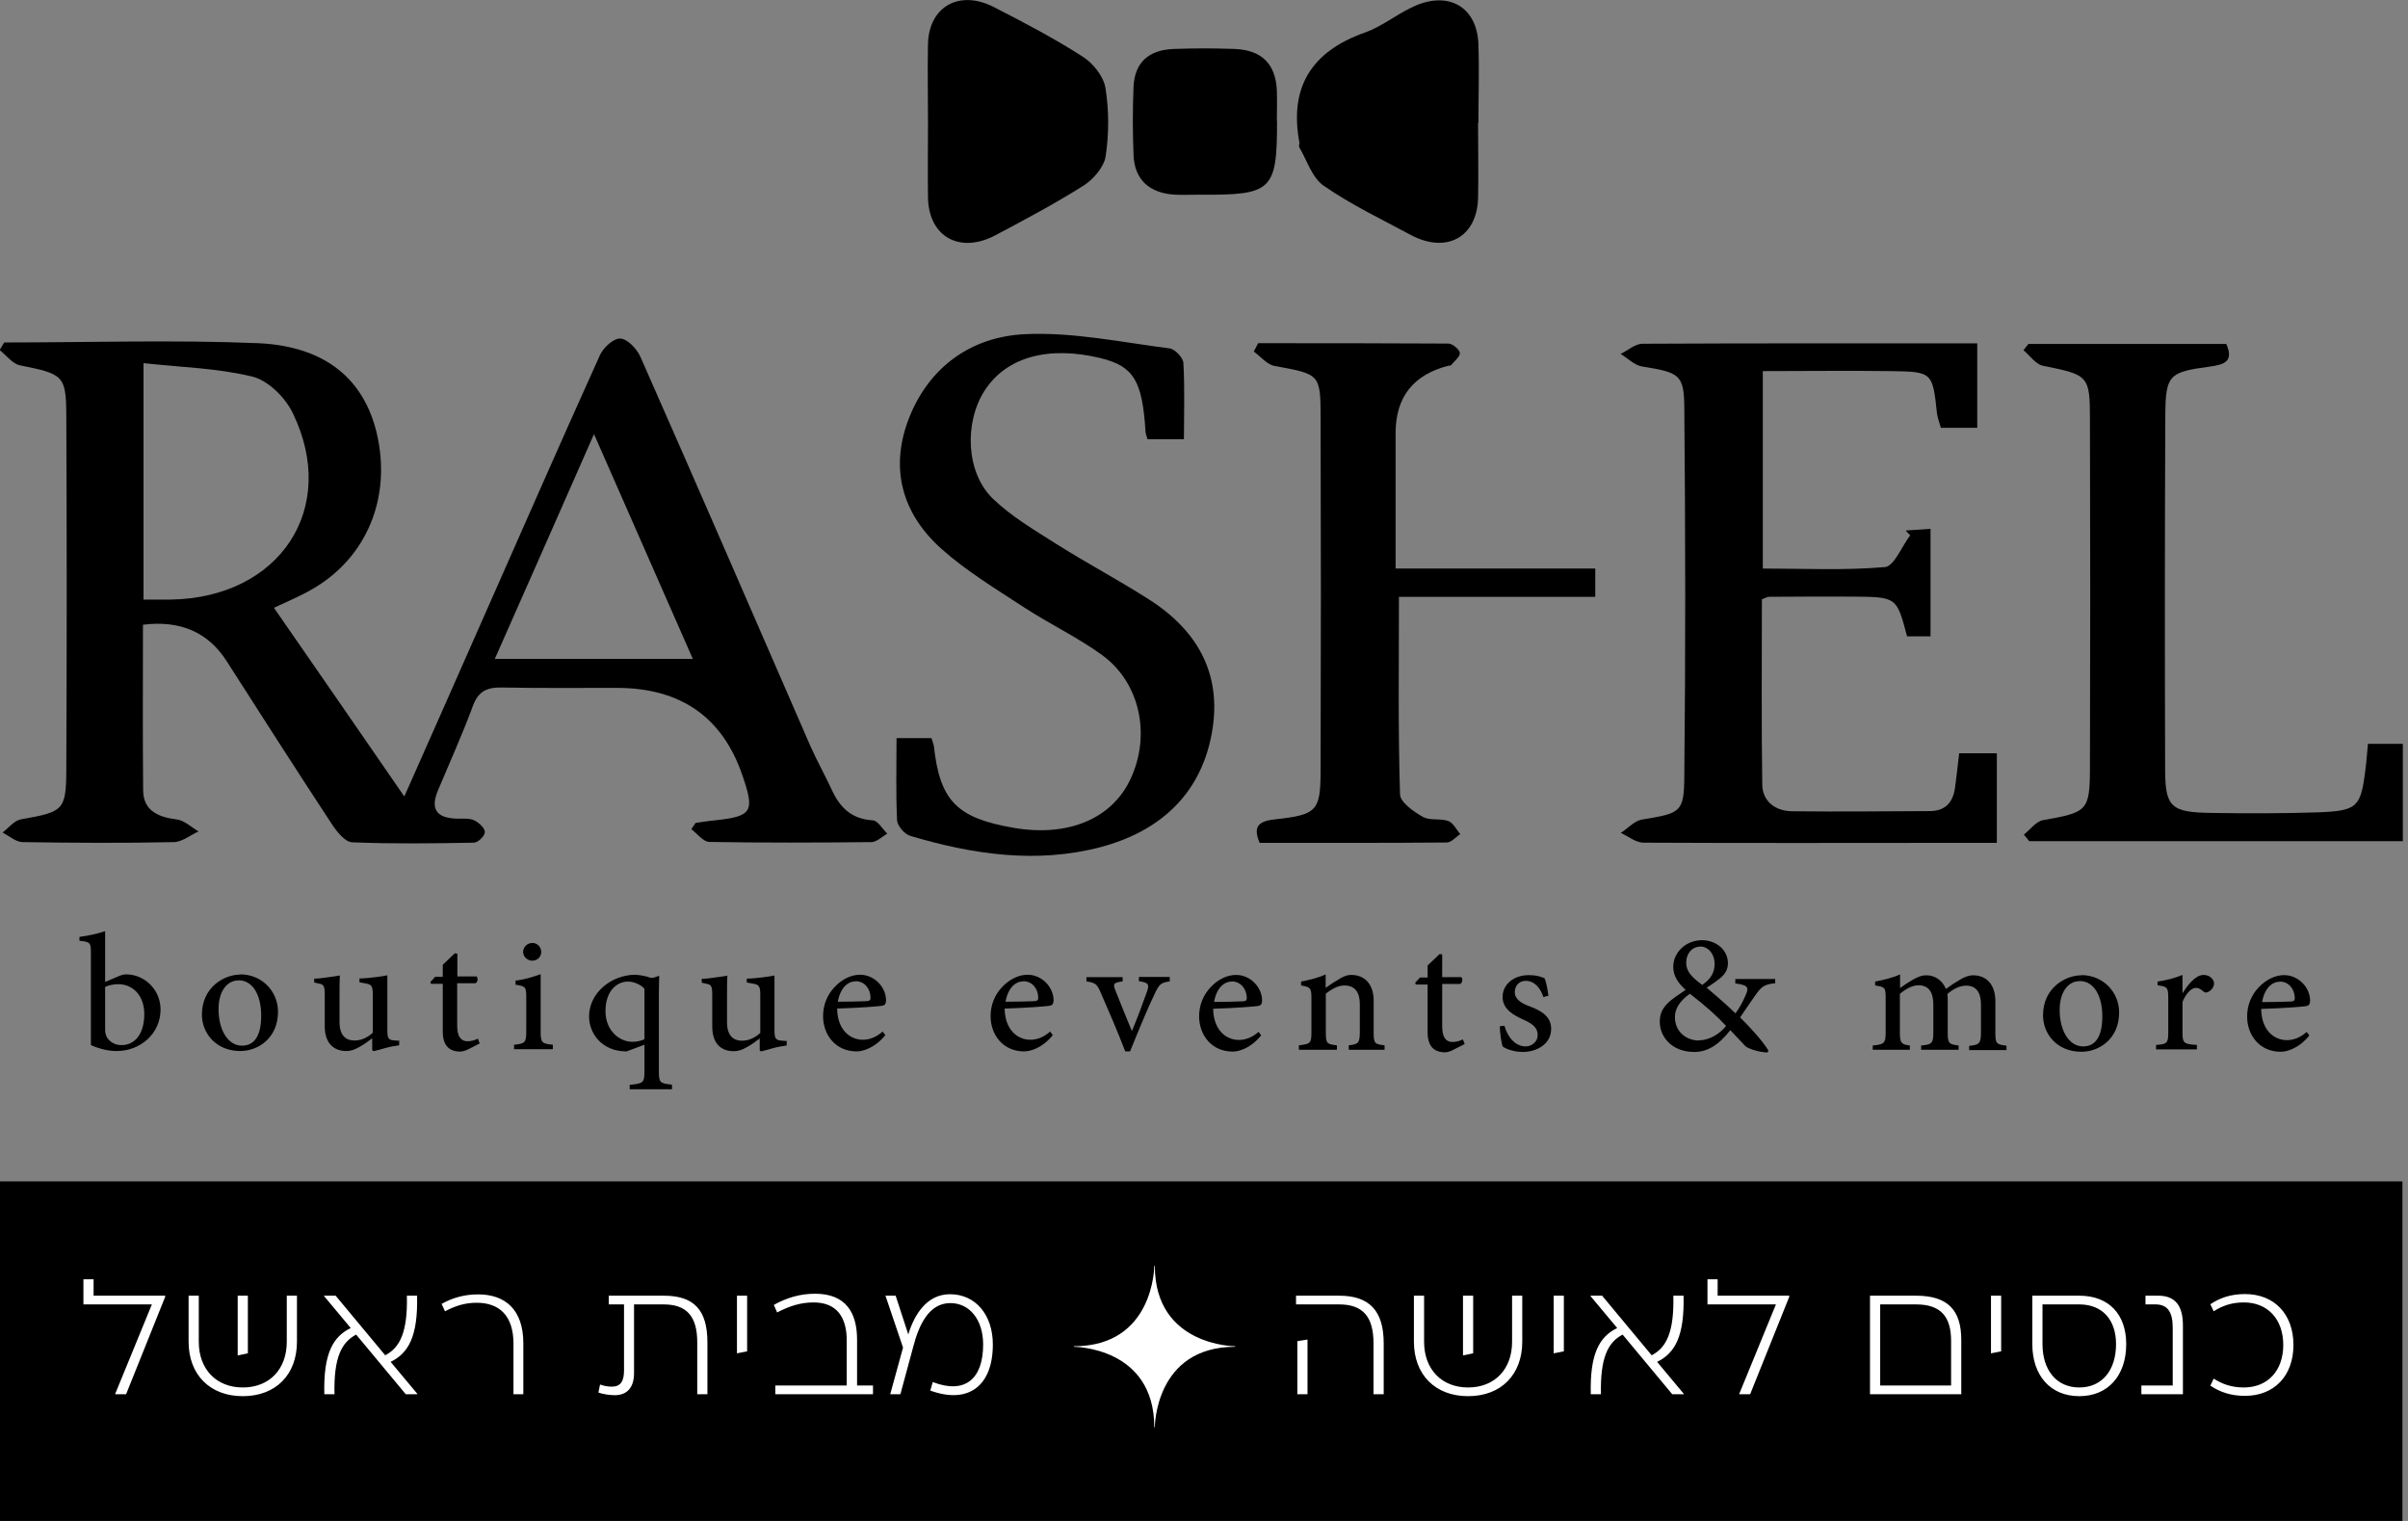
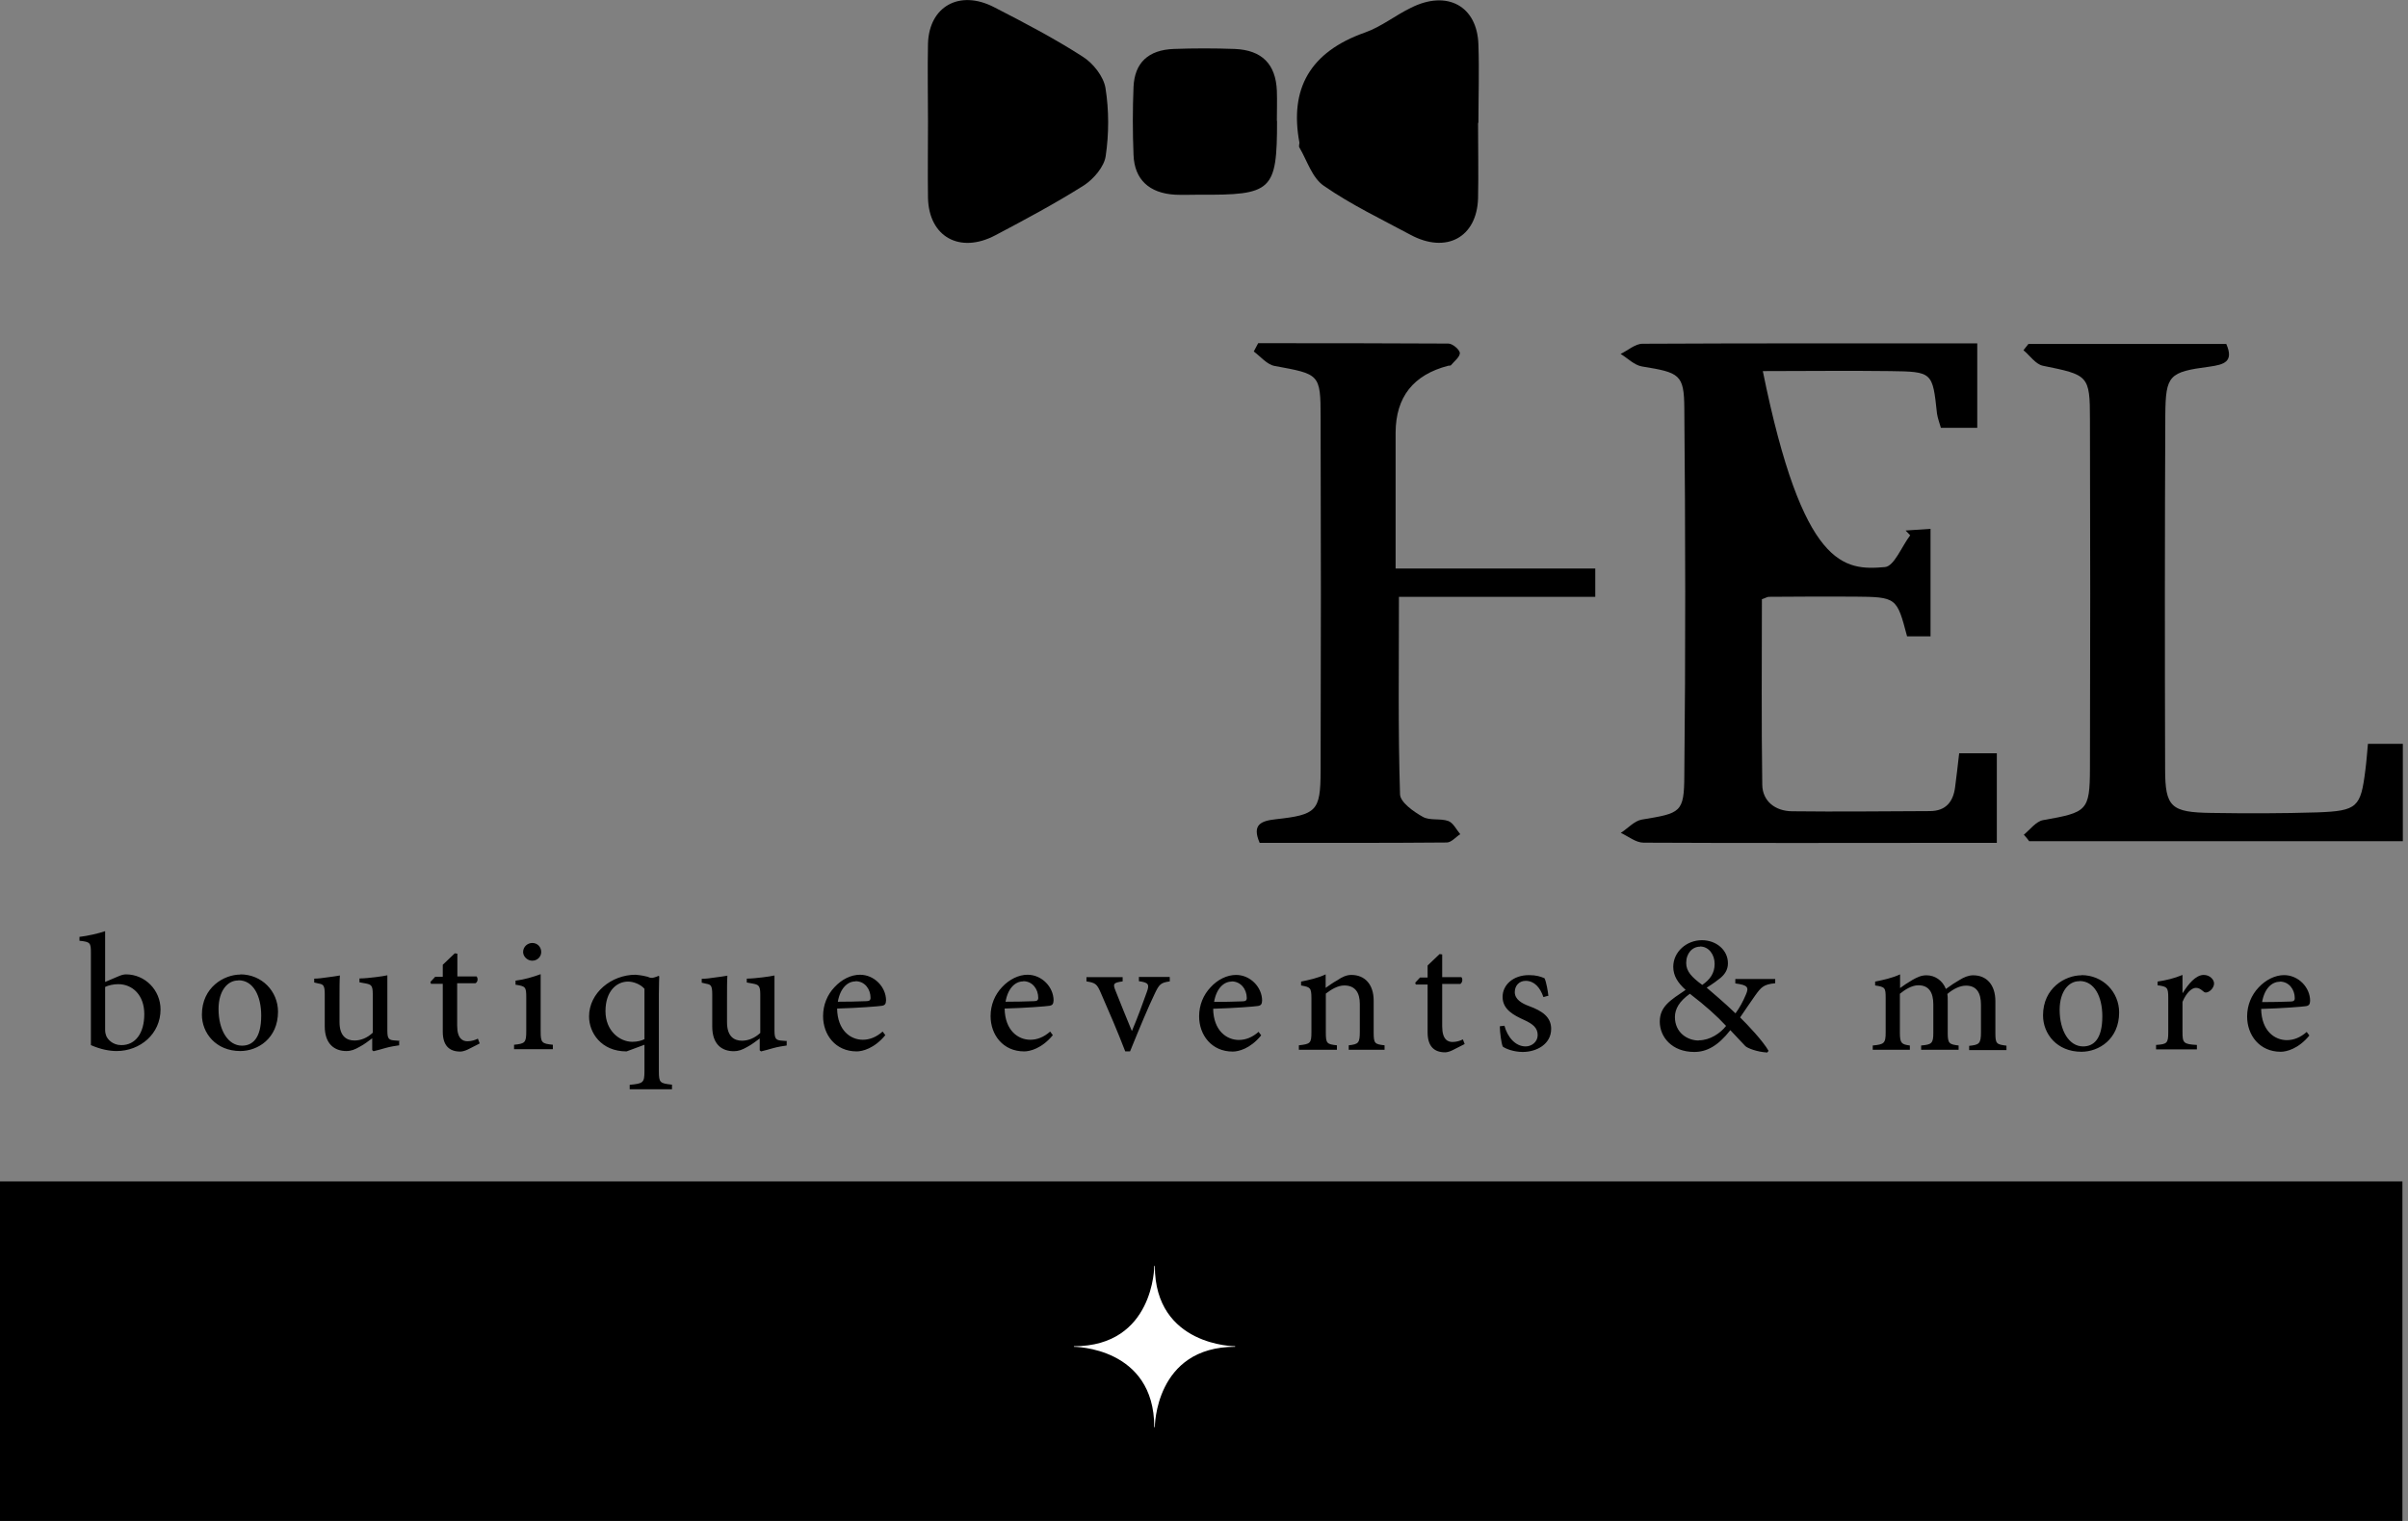
<svg xmlns="http://www.w3.org/2000/svg" width="152" height="96" viewBox="0 0 152 96" fill="none">
  <rect x="0" y="0" width="152" height="96" fill="#808080" stroke="none" />
  <g clip-path="url(#clip0_4468_88)">
    <path d="M143.909 61.956C144.492 61.956 144.853 62.457 144.853 63.005C144.853 63.157 144.772 63.215 144.585 63.215C143.979 63.238 143.373 63.25 142.79 63.25C142.941 62.376 143.419 61.967 143.897 61.967H143.909V61.956ZM145.6 65.139C145.203 65.489 144.783 65.652 144.352 65.652C143.583 65.652 142.755 65.069 142.731 63.681C144.026 63.646 145.378 63.541 145.565 63.506C145.763 63.471 145.809 63.378 145.821 63.168C145.821 62.329 145.087 61.548 144.177 61.548C143.618 61.548 143.023 61.839 142.568 62.329C142.114 62.807 141.845 63.448 141.845 64.159C141.845 65.337 142.627 66.386 143.967 66.386C144.317 66.386 145.075 66.211 145.774 65.36L145.6 65.127V65.139ZM137.765 62.69V61.536C137.228 61.758 136.727 61.874 136.191 61.956V62.189C136.797 62.271 136.867 62.317 136.867 62.982V65.15C136.867 65.85 136.785 65.908 136.097 65.955V66.235H138.674V65.955C137.823 65.908 137.765 65.827 137.765 65.127V63.238C138.01 62.655 138.348 62.352 138.616 62.352C138.802 62.352 138.907 62.434 139.094 62.585C139.164 62.655 139.257 62.667 139.385 62.609C139.595 62.515 139.758 62.282 139.758 62.072C139.758 61.828 139.49 61.536 139.105 61.536C138.604 61.536 138.126 62.119 137.788 62.667H137.753L137.765 62.69ZM131.271 61.921C132.203 61.921 132.705 62.9 132.705 64.148C132.705 65.605 132.145 66.048 131.492 66.048C130.606 66.048 130.011 65.057 130.011 63.74C130.011 62.562 130.594 61.932 131.236 61.932H131.259L131.271 61.921ZM131.387 61.559C130.373 61.559 128.962 62.352 128.962 64.089C128.962 65.255 129.837 66.386 131.387 66.386C132.483 66.386 133.766 65.593 133.766 63.903C133.766 62.62 132.751 61.548 131.387 61.548V61.559ZM126.654 66.27V66.001C126.024 65.92 125.954 65.885 125.954 65.197V63.192C125.954 62.154 125.395 61.559 124.555 61.559C124.252 61.559 123.96 61.688 123.716 61.839C123.447 61.991 123.144 62.189 122.83 62.422C122.62 61.886 122.142 61.559 121.605 61.559C121.267 61.559 121.011 61.688 120.719 61.851C120.381 62.049 120.148 62.212 119.938 62.364V61.501C119.437 61.734 118.842 61.862 118.364 61.956V62.201C118.994 62.294 119.029 62.34 119.029 63.005V65.162C119.029 65.862 118.924 65.92 118.213 65.99V66.258H120.556V65.99C120.043 65.92 119.926 65.862 119.926 65.185V62.725C120.241 62.469 120.673 62.189 121.092 62.189C121.734 62.189 122.037 62.609 122.037 63.401V65.185C122.037 65.862 121.932 65.931 121.267 65.99V66.258H123.634V65.99C123.039 65.92 122.946 65.862 122.946 65.197V63.192C122.946 62.982 122.946 62.853 122.923 62.737C123.319 62.399 123.739 62.212 124.1 62.212C124.753 62.212 125.045 62.644 125.045 63.425V65.15C125.045 65.897 124.917 65.943 124.299 66.013V66.281H126.654V66.27ZM107.23 65.675C106.507 65.675 105.726 65.174 105.726 64.194C105.726 63.693 105.994 63.203 106.67 62.725C107.673 63.495 108.372 64.124 108.955 64.754C108.606 65.209 107.941 65.663 107.242 65.663H107.23V65.675ZM107.311 59.741C107.859 59.741 108.233 60.242 108.233 60.837C108.233 61.431 107.941 61.828 107.451 62.166C106.787 61.676 106.437 61.315 106.437 60.778C106.437 60.172 106.822 59.752 107.311 59.752V59.741ZM112.057 61.793H109.538V62.072C110.319 62.177 110.413 62.306 110.203 62.784C110.005 63.25 109.818 63.588 109.55 63.961C108.85 63.285 108.069 62.632 107.731 62.34C108.139 62.084 108.407 61.886 108.606 61.723C108.85 61.513 109.072 61.233 109.072 60.802C109.072 59.962 108.337 59.344 107.428 59.344C106.46 59.344 105.621 60.079 105.621 61.023C105.621 61.594 105.912 62.037 106.402 62.48C105.458 63.122 104.77 63.518 104.77 64.486C104.77 65.454 105.539 66.398 106.95 66.398C107.72 66.398 108.442 66.025 109.224 65.022C109.573 65.395 110.04 65.885 110.168 66.025C110.296 66.153 110.902 66.398 111.555 66.433L111.637 66.328C111.287 65.71 110.319 64.684 109.841 64.218C110.215 63.67 110.506 63.238 110.786 62.842C111.159 62.329 111.299 62.131 112.057 62.061V61.781V61.793ZM97.74 62.865C97.716 62.62 97.611 61.979 97.495 61.746C97.25 61.641 96.982 61.548 96.515 61.548C95.501 61.548 94.848 62.177 94.848 62.923C94.848 63.728 95.571 64.089 96.212 64.381C96.772 64.637 97.063 64.882 97.063 65.337C97.063 65.757 96.69 66.048 96.305 66.048C95.641 66.048 95.151 65.442 94.965 64.742L94.673 64.777C94.673 65.174 94.778 65.897 94.86 66.06C95.046 66.2 95.559 66.398 96.119 66.398C96.993 66.398 97.914 65.908 97.914 64.941C97.914 64.194 97.355 63.81 96.527 63.506C96.049 63.331 95.618 63.075 95.618 62.62C95.618 62.212 95.897 61.909 96.305 61.909C96.842 61.909 97.215 62.317 97.425 62.935L97.716 62.853L97.74 62.865ZM92.446 65.873L92.341 65.605C92.19 65.687 91.945 65.768 91.688 65.768C91.397 65.768 91.035 65.628 91.035 64.777V62.107H92.178C92.306 62.026 92.353 61.804 92.248 61.676H91.035V60.242L90.872 60.219L90.115 60.941V61.699H89.636L89.333 62.026L89.368 62.142H90.115V65.162C90.115 66.025 90.511 66.421 91.222 66.421C91.315 66.421 91.49 66.386 91.677 66.293L92.435 65.908H92.446V65.873ZM87.398 66.258V65.978C86.768 65.908 86.71 65.862 86.71 65.15V63.157C86.71 62.142 86.162 61.536 85.299 61.536C84.996 61.536 84.716 61.664 84.413 61.874C84.133 62.026 83.9 62.201 83.679 62.352V61.501C83.189 61.734 82.641 61.851 82.128 61.956V62.201C82.699 62.306 82.781 62.329 82.781 63.005V65.15C82.781 65.85 82.711 65.897 81.988 65.978V66.258H84.39V65.978C83.749 65.908 83.69 65.862 83.69 65.15V62.714C84.028 62.457 84.437 62.201 84.856 62.201C85.544 62.201 85.836 62.655 85.836 63.367V65.104C85.836 65.838 85.754 65.908 85.136 65.978V66.258H87.433H87.41H87.398ZM77.744 61.944C78.327 61.944 78.7 62.446 78.7 62.993C78.7 63.145 78.619 63.203 78.432 63.203C77.826 63.227 77.22 63.238 76.637 63.238C76.788 62.364 77.266 61.956 77.744 61.956V61.944ZM79.447 65.127C79.05 65.477 78.63 65.64 78.199 65.64C77.43 65.64 76.602 65.057 76.578 63.67C77.873 63.635 79.225 63.53 79.412 63.495C79.61 63.46 79.656 63.367 79.668 63.157C79.668 62.317 78.933 61.536 78.024 61.536C77.453 61.536 76.858 61.828 76.415 62.317C75.96 62.795 75.692 63.437 75.692 64.148C75.692 65.325 76.474 66.374 77.814 66.374C78.164 66.374 78.922 66.2 79.61 65.349L79.435 65.115H79.447V65.127ZM73.827 61.664H71.891V61.932C72.498 62.014 72.568 62.131 72.393 62.609C72.148 63.308 71.798 64.253 71.448 65.08C71.157 64.369 70.702 63.273 70.422 62.55C70.236 62.096 70.271 62.026 70.865 61.944V61.676H68.58V61.944C69.163 62.037 69.245 62.107 69.501 62.702C70.038 63.926 70.539 65.092 71.029 66.363H71.332C71.962 64.812 72.509 63.506 72.882 62.737C73.174 62.119 73.267 62.026 73.839 61.944V61.676H73.827V61.664ZM64.593 61.932C65.176 61.932 65.537 62.434 65.537 62.982C65.537 63.133 65.456 63.192 65.269 63.192C64.663 63.215 64.057 63.227 63.474 63.227C63.625 62.352 64.103 61.944 64.581 61.944H64.593V61.932ZM66.284 65.115C65.887 65.465 65.467 65.628 65.036 65.628C64.266 65.628 63.439 65.045 63.415 63.658C64.71 63.623 66.062 63.518 66.249 63.483C66.447 63.448 66.493 63.355 66.505 63.145C66.505 62.306 65.77 61.524 64.861 61.524C64.302 61.524 63.707 61.816 63.252 62.306C62.797 62.784 62.529 63.425 62.529 64.136C62.529 65.314 63.31 66.363 64.651 66.363C65.001 66.363 65.759 66.188 66.458 65.337L66.284 65.104V65.115ZM54.007 61.932C54.59 61.932 54.951 62.434 54.951 62.982C54.951 63.133 54.869 63.192 54.683 63.192C54.077 63.215 53.47 63.227 52.887 63.227C53.039 62.352 53.517 61.944 53.995 61.944H54.007V61.932ZM55.709 65.115C55.312 65.465 54.893 65.628 54.461 65.628C53.692 65.628 52.864 65.045 52.841 63.658C54.135 63.623 55.487 63.518 55.674 63.483C55.872 63.448 55.919 63.355 55.93 63.145C55.93 62.306 55.196 61.524 54.286 61.524C53.715 61.524 53.132 61.816 52.678 62.306C52.223 62.784 51.955 63.425 51.955 64.136C51.955 65.314 52.736 66.363 54.077 66.363C54.426 66.363 55.184 66.188 55.884 65.337L55.709 65.104V65.115ZM49.681 65.71L49.39 65.687C48.993 65.663 48.888 65.593 48.888 65.057V61.571C48.725 61.606 48.445 61.653 48.142 61.688C47.827 61.723 47.454 61.769 47.139 61.769V62.014L47.524 62.084C47.874 62.154 47.991 62.201 47.991 62.76V65.197C47.629 65.535 47.221 65.687 46.836 65.687C46.347 65.687 45.892 65.43 45.892 64.521V63.11C45.892 62.399 45.892 61.909 45.915 61.583C45.717 61.618 45.414 61.664 45.123 61.699C44.819 61.746 44.54 61.781 44.295 61.781V62.026L44.598 62.096C44.866 62.142 44.959 62.212 44.959 62.76V64.789C44.959 65.92 45.566 66.351 46.323 66.351C46.615 66.351 46.86 66.258 47.163 66.083C47.478 65.92 47.711 65.722 47.956 65.547V66.293L48.037 66.363C48.247 66.316 48.527 66.235 48.818 66.153C49.11 66.071 49.425 66.025 49.658 65.99V65.71V65.733L49.681 65.71ZM40.68 65.593C40.482 65.687 40.237 65.757 39.911 65.757C39.13 65.757 38.22 65.08 38.22 63.821C38.22 62.562 38.92 61.956 39.643 61.956C39.981 61.956 40.424 62.119 40.68 62.41V65.593ZM42.418 68.741V68.462C41.66 68.38 41.59 68.345 41.59 67.61V62.737C41.59 62.037 41.613 61.851 41.613 61.629L41.578 61.594C41.392 61.676 41.24 61.711 41.182 61.723C41.089 61.723 41.03 61.723 40.89 61.653C40.762 61.618 40.505 61.559 40.121 61.524C38.593 61.524 37.183 62.667 37.183 64.159C37.183 65.174 37.941 66.363 39.55 66.363L40.68 65.943V67.61C40.68 68.345 40.599 68.391 39.748 68.473V68.753H42.418V68.741ZM34.898 66.223V65.943C34.198 65.873 34.128 65.815 34.128 65.092V61.489C33.65 61.664 33.102 61.828 32.542 61.898V62.154C33.172 62.247 33.219 62.294 33.219 62.947V65.092C33.219 65.815 33.137 65.873 32.449 65.943V66.223H34.898ZM33.592 60.638C33.93 60.638 34.163 60.382 34.163 60.09C34.163 59.764 33.918 59.519 33.603 59.519C33.289 59.519 33.02 59.764 33.02 60.09C33.02 60.382 33.3 60.638 33.592 60.638ZM30.269 65.827L30.164 65.558C30.012 65.64 29.768 65.722 29.511 65.722C29.22 65.722 28.858 65.582 28.858 64.731V62.061H30.012C30.164 61.979 30.187 61.758 30.082 61.629H28.87V60.195L28.707 60.172L27.949 60.895V61.653H27.471L27.168 61.979L27.203 62.096H27.949V65.115C27.949 65.978 28.345 66.374 29.056 66.374C29.15 66.374 29.325 66.34 29.523 66.246L30.281 65.862H30.269V65.827ZM25.244 65.698L24.953 65.675C24.544 65.652 24.451 65.582 24.451 65.045V61.559C24.288 61.594 24.008 61.641 23.705 61.676C23.39 61.711 23.017 61.758 22.691 61.758V62.002L23.075 62.072C23.425 62.142 23.53 62.189 23.53 62.749V65.185C23.169 65.523 22.761 65.675 22.376 65.675C21.886 65.675 21.431 65.418 21.431 64.509V63.098C21.431 62.387 21.431 61.898 21.455 61.571C21.257 61.606 20.953 61.653 20.662 61.688C20.359 61.734 20.079 61.769 19.834 61.769V62.014L20.137 62.084C20.405 62.131 20.499 62.201 20.499 62.749V64.777C20.499 65.908 21.128 66.34 21.863 66.34C22.166 66.34 22.399 66.246 22.702 66.071C23.017 65.908 23.25 65.71 23.495 65.535V66.281L23.577 66.351C23.787 66.305 24.066 66.223 24.358 66.141C24.649 66.06 24.964 66.013 25.197 65.978V65.698L25.232 65.722L25.244 65.698ZM15.054 61.874C15.987 61.874 16.488 62.853 16.488 64.101C16.488 65.558 15.928 66.001 15.275 66.001C14.389 66.001 13.795 65.01 13.795 63.693C13.795 62.515 14.378 61.886 15.019 61.886H15.042L15.054 61.874ZM15.171 61.513C14.156 61.513 12.745 62.306 12.745 64.043C12.745 65.209 13.632 66.34 15.171 66.34C16.267 66.34 17.549 65.547 17.549 63.856C17.549 62.574 16.535 61.501 15.171 61.501V61.513ZM6.636 62.294C6.846 62.189 7.173 62.119 7.464 62.119C8.35 62.119 9.108 62.795 9.108 64.008C9.108 65.22 8.548 65.966 7.662 65.966C7.103 65.966 6.788 65.593 6.706 65.383C6.671 65.29 6.636 65.162 6.636 65.01V62.317V62.294ZM6.636 61.991V58.773C6.24 58.913 5.529 59.076 5.016 59.134V59.379C5.704 59.449 5.738 59.507 5.738 60.16V65.966C6.345 66.235 6.916 66.34 7.359 66.34C8.851 66.34 10.134 65.255 10.134 63.716C10.134 62.492 9.155 61.501 7.954 61.501C7.825 61.501 7.674 61.536 7.487 61.618L6.636 61.979V61.991Z" fill="black" />
-     <path d="M37.495 27.399C35.303 32.389 33.286 36.947 31.234 41.588H43.733C41.657 36.866 39.664 32.33 37.495 27.399ZM9.082 37.845H10.784C17.663 37.728 21.406 32.086 18.479 26.07C18.013 25.102 16.952 24.029 15.938 23.773C13.746 23.236 11.414 23.178 9.059 22.922V37.845H9.071H9.082ZM17.337 38.428C20.065 42.357 22.7 46.181 25.521 50.273C27.212 46.461 28.763 42.963 30.302 39.466C32.82 33.788 35.303 28.087 37.868 22.42C38.078 21.942 38.743 21.336 39.162 21.371C39.617 21.394 40.2 22.024 40.422 22.514C44.036 30.698 47.592 38.906 51.16 47.102C51.568 48.023 52.081 48.933 52.5 49.842C53.002 50.938 53.724 51.696 55.089 51.778C55.427 51.801 55.695 52.325 56.01 52.617C55.672 52.815 55.333 53.153 54.995 53.153C51.591 53.188 48.186 53.2 44.782 53.142C44.397 53.142 44.013 52.617 43.639 52.337C43.733 52.209 43.826 52.069 43.908 51.941C44.281 51.894 44.665 51.824 45.038 51.789C47.475 51.533 47.662 51.264 46.869 48.956C45.61 45.26 42.963 43.418 38.929 43.418C36.527 43.418 34.126 43.441 31.724 43.395C30.768 43.371 30.208 43.605 29.858 44.537C29.194 46.333 28.401 48.093 27.655 49.865C27.119 51.125 27.597 51.673 28.972 51.673C29.311 51.673 29.695 51.649 29.952 51.789C30.243 51.929 30.605 52.267 30.605 52.524C30.605 52.757 30.185 53.177 29.928 53.188C27.363 53.235 24.799 53.27 22.233 53.165C21.791 53.153 21.277 52.512 20.974 52.057C18.724 48.63 16.509 45.178 14.305 41.727C13.139 39.909 11.391 39.139 9.024 39.431C9.024 42.917 9.001 46.414 9.036 49.889C9.047 51.125 9.922 51.568 11.134 51.719C11.624 51.766 12.067 52.209 12.533 52.477C12.02 52.71 11.496 53.142 10.983 53.153C7.8 53.223 4.617 53.2 1.434 53.153C1.014 53.153 0.583 52.769 0.163 52.547C0.536 52.267 0.886 51.801 1.306 51.719C3.987 51.241 4.174 51.183 4.185 48.583C4.22 41.133 4.22 33.66 4.185 26.209C4.174 23.679 3.976 23.609 1.271 23.061C0.793 22.968 0.408 22.432 -0.023 22.094C0.07 21.942 0.175 21.767 0.268 21.616C5.608 21.616 10.983 21.441 16.311 21.662C20.566 21.861 22.98 23.959 23.784 27.352C24.729 31.398 23.155 35.21 19.703 37.192C19.004 37.6 18.223 37.927 17.302 38.358" fill="black" />
-     <path d="M124.81 21.639V27.002H122.514C122.432 26.711 122.315 26.408 122.269 26.105C121.989 23.481 121.989 23.458 119.296 23.423C116.672 23.388 114.061 23.423 111.274 23.423V35.886C113.804 35.886 116.404 36.015 118.981 35.793C119.564 35.746 120.042 34.487 120.578 33.788L120.287 33.485C120.765 33.45 121.243 33.415 121.861 33.38V40.165H120.38C119.727 37.694 119.727 37.682 117.022 37.658C115.238 37.647 113.443 37.658 111.659 37.67C111.554 37.67 111.461 37.74 111.216 37.822C111.216 41.693 111.181 45.61 111.239 49.527C111.251 50.565 112.055 51.195 113.116 51.206C116.019 51.241 118.911 51.206 121.814 51.195C122.852 51.195 123.295 50.577 123.411 49.691C123.505 49.014 123.575 48.327 123.668 47.545H126.046V53.2H123.493C116.917 53.2 110.33 53.223 103.743 53.188C103.265 53.188 102.787 52.792 102.309 52.57C102.752 52.291 103.16 51.812 103.638 51.731C106.086 51.323 106.308 51.311 106.319 48.944C106.401 41.215 106.389 33.508 106.319 25.79C106.308 23.621 106.016 23.516 103.649 23.131C103.16 23.05 102.74 22.607 102.297 22.339C102.763 22.117 103.218 21.697 103.684 21.697C110.645 21.662 117.628 21.674 124.81 21.674" fill="black" />
-     <path d="M74.733 27.725H72.436C72.378 27.527 72.319 27.387 72.308 27.235C72.109 24.017 71.55 23.12 69.486 22.607C66.175 21.802 63.529 22.537 62.164 24.635C60.847 26.664 60.964 29.859 62.701 31.503C63.855 32.61 65.324 33.473 66.7 34.347C68.6 35.548 70.606 36.609 72.506 37.822C75.735 39.874 77.204 42.742 76.458 46.461C75.712 50.204 73.159 52.489 69.475 53.468C65.441 54.529 61.395 53.934 57.454 52.757C57.093 52.652 56.661 52.139 56.626 51.789C56.545 50.087 56.591 48.396 56.591 46.589H58.795C58.853 46.764 58.911 46.916 58.947 47.067C59.32 50.542 60.392 51.638 64.007 52.255C67.434 52.839 70.197 51.673 71.363 49.166C72.657 46.403 71.97 43.103 69.579 41.354C68.04 40.235 66.268 39.396 64.659 38.346C62.876 37.181 61.022 36.061 59.448 34.662C56.895 32.389 56.148 29.497 57.396 26.349C58.655 23.178 61.29 21.243 64.729 21.091C67.737 20.951 70.792 21.604 73.812 21.989C74.162 22.024 74.674 22.572 74.698 22.898C74.791 24.484 74.733 26.07 74.733 27.725Z" fill="black" />
+     <path d="M124.81 21.639V27.002H122.514C122.432 26.711 122.315 26.408 122.269 26.105C121.989 23.481 121.989 23.458 119.296 23.423C116.672 23.388 114.061 23.423 111.274 23.423C113.804 35.886 116.404 36.015 118.981 35.793C119.564 35.746 120.042 34.487 120.578 33.788L120.287 33.485C120.765 33.45 121.243 33.415 121.861 33.38V40.165H120.38C119.727 37.694 119.727 37.682 117.022 37.658C115.238 37.647 113.443 37.658 111.659 37.67C111.554 37.67 111.461 37.74 111.216 37.822C111.216 41.693 111.181 45.61 111.239 49.527C111.251 50.565 112.055 51.195 113.116 51.206C116.019 51.241 118.911 51.206 121.814 51.195C122.852 51.195 123.295 50.577 123.411 49.691C123.505 49.014 123.575 48.327 123.668 47.545H126.046V53.2H123.493C116.917 53.2 110.33 53.223 103.743 53.188C103.265 53.188 102.787 52.792 102.309 52.57C102.752 52.291 103.16 51.812 103.638 51.731C106.086 51.323 106.308 51.311 106.319 48.944C106.401 41.215 106.389 33.508 106.319 25.79C106.308 23.621 106.016 23.516 103.649 23.131C103.16 23.05 102.74 22.607 102.297 22.339C102.763 22.117 103.218 21.697 103.684 21.697C110.645 21.662 117.628 21.674 124.81 21.674" fill="black" />
    <path d="M128.041 21.709H140.528C141.029 22.84 140.377 23.015 139.467 23.143C136.914 23.481 136.704 23.679 136.681 26.174C136.646 33.624 136.646 41.086 136.669 48.536C136.669 50.95 137.042 51.276 139.584 51.311C141.822 51.346 144.049 51.346 146.288 51.276C148.806 51.183 149.016 50.95 149.307 48.618C149.377 48.093 149.412 47.58 149.471 46.951H151.674V53.095H128.088C127.983 52.955 127.878 52.815 127.75 52.687C128.146 52.361 128.519 51.847 128.962 51.766C131.737 51.276 131.912 51.195 131.924 48.525C131.947 41.168 131.947 33.823 131.924 26.477C131.924 23.679 131.819 23.668 128.951 23.085C128.496 22.991 128.135 22.444 127.727 22.105C127.831 21.977 127.936 21.837 128.041 21.709Z" fill="black" />
    <path d="M88.095 35.886H100.698V37.67H88.305C88.305 41.972 88.246 46.065 88.374 50.134C88.386 50.635 89.226 51.23 89.809 51.556C90.252 51.812 90.928 51.638 91.429 51.824C91.732 51.941 91.93 52.361 92.175 52.652C91.895 52.827 91.616 53.177 91.324 53.177C87.372 53.212 83.431 53.2 79.514 53.2C79.012 52.046 79.595 51.812 80.54 51.708C83.105 51.428 83.35 51.183 83.361 48.711C83.385 41.261 83.385 33.799 83.361 26.349C83.361 23.586 83.291 23.621 80.446 23.096C79.968 23.003 79.572 22.502 79.141 22.187C79.234 22.012 79.327 21.837 79.42 21.662C83.419 21.662 87.418 21.662 91.429 21.686C91.686 21.686 92.129 22.059 92.152 22.28C92.152 22.537 91.791 22.805 91.581 23.061C91.557 23.085 91.476 23.073 91.418 23.085C89.214 23.656 88.106 25.055 88.095 27.305V35.886Z" fill="black" />
    <path d="M93.299 7.742C93.299 9.339 93.334 10.936 93.299 12.533C93.217 14.993 91.282 16.031 89.032 14.819C87.189 13.828 85.278 12.918 83.564 11.729C82.817 11.216 82.514 10.143 82.025 9.316C81.966 9.234 82.025 9.094 82.025 9.012C81.383 5.608 82.689 3.276 86.163 2.052C87.189 1.691 88.076 0.968 89.067 0.49C91.34 -0.653 93.252 0.373 93.322 2.821C93.38 4.465 93.322 6.121 93.322 7.765" fill="black" />
    <path d="M58.578 7.695C58.578 6.051 58.543 4.395 58.578 2.752C58.648 0.408 60.56 -0.665 62.729 0.443C64.641 1.422 66.553 2.425 68.348 3.579C69.013 3.999 69.666 4.838 69.782 5.561C70.004 6.96 70.004 8.441 69.794 9.852C69.701 10.516 69.048 11.286 68.43 11.694C66.623 12.836 64.722 13.851 62.822 14.854C60.583 16.031 58.636 14.947 58.578 12.498C58.555 10.901 58.578 9.304 58.578 7.707V7.695Z" fill="black" />
    <path d="M80.611 7.625C80.611 12.055 80.307 12.323 75.679 12.289C75.177 12.289 74.676 12.312 74.175 12.289C72.543 12.195 71.61 11.332 71.552 9.782C71.493 8.348 71.493 6.902 71.552 5.48C71.621 3.964 72.484 3.148 74.093 3.09C75.364 3.043 76.658 3.043 77.941 3.09C79.654 3.16 80.529 4.046 80.599 5.725C80.622 6.366 80.599 6.995 80.599 7.637" fill="black" />
    <path d="M151.648 74.571H0V96H151.648V74.571Z" fill="black" />
-     <path d="M5.908 81.782H10.426V81.855L7.96 88H7.276V87.969L9.587 82.332H5.266V80.746H5.908V81.782ZM18.102 81.782H18.745V84.684C18.745 86.757 17.419 88.124 15.325 88.124C13.242 88.124 11.905 86.757 11.905 84.684V81.782H12.548V84.694C12.548 86.425 13.657 87.575 15.325 87.575C17.004 87.575 18.102 86.425 18.102 84.694V81.782ZM15.646 81.782V85.42L15.004 85.554V81.782H15.646ZM24.658 85.959L26.337 87.969V88H25.612L22.482 84.238C21.55 84.725 21.062 85.7 21.114 88H20.472C20.41 85.44 21.011 84.373 22.14 83.824L20.462 81.814V81.782H21.187L24.316 85.544C25.249 85.057 25.736 84.083 25.684 81.782H26.327C26.389 84.342 25.788 85.409 24.658 85.959ZM33.034 84.788V88H32.412V84.808C32.412 83.047 31.521 82.228 30.091 82.228C29.345 82.228 28.734 82.425 28.091 82.767L27.874 82.3C28.651 81.865 29.418 81.7 30.184 81.7C31.863 81.7 33.034 82.632 33.034 84.788ZM41.908 81.782C43.805 81.782 44.654 82.684 44.654 84.725V88H44.012V84.725C44.012 83.098 43.359 82.332 41.888 82.332H40.022V86.674C40.022 87.606 39.556 88.062 38.81 88.062C38.489 88.062 38.064 88 37.773 87.896L37.877 87.389C38.115 87.472 38.333 87.523 38.623 87.523C39.162 87.523 39.39 87.192 39.39 86.508V82.332H38.426V81.782H41.908ZM46.519 81.782H47.161V85.295L46.519 85.42V81.782ZM54.101 87.451H55.106V88H48.94V87.451H53.448V84.601C53.448 83.202 52.868 82.207 51.355 82.207C50.526 82.207 49.811 82.446 49.054 82.839L48.847 82.363C49.686 81.896 50.536 81.658 51.448 81.658C53.365 81.658 54.101 82.819 54.101 84.56V87.451ZM59.966 81.689C61.583 81.689 62.671 82.995 62.671 84.86C62.671 87.451 61.158 88.653 58.722 87.772L58.878 87.233C60.93 88.021 62.059 87.026 62.059 84.86C62.059 83.295 61.199 82.249 59.987 82.249C58.619 82.249 57.997 83.668 57.655 84.974L56.836 88H56.194L57.002 85.057L55.893 81.782H56.536L57.334 84.228C57.728 82.922 58.536 81.689 59.966 81.689ZM81.809 81.782H84.534C86.441 81.782 87.343 82.736 87.343 84.788V88H86.7V84.788C86.7 83.098 86.016 82.332 84.534 82.332H81.809V81.782ZM81.892 84.653L82.534 84.549V88H81.892V84.653ZM95.447 81.782H96.09V84.684C96.09 86.757 94.763 88.124 92.67 88.124C90.587 88.124 89.25 86.757 89.25 84.684V81.782H89.893V84.694C89.893 86.425 91.001 87.575 92.67 87.575C94.349 87.575 95.447 86.425 95.447 84.694V81.782ZM92.991 81.782V85.42L92.349 85.554V81.782H92.991ZM98.072 81.782H98.715V85.295L98.072 85.42V81.782ZM104.601 85.959L106.28 87.969V88H105.555L102.425 84.238C101.493 84.725 101.006 85.7 101.057 88H100.415C100.353 85.44 100.954 84.373 102.083 83.824L100.404 81.814V81.782H101.13L104.259 85.544C105.192 85.057 105.679 84.083 105.627 81.782H106.27C106.332 84.342 105.731 85.409 104.601 85.959ZM108.423 81.782H112.942V81.855L110.475 88H109.791V87.969L112.102 82.332H107.781V80.746H108.423V81.782ZM120.952 81.782C122.952 81.782 123.802 82.694 123.802 84.58V88H118.04V81.782H120.952ZM118.683 87.451H123.159V84.632C123.159 83.088 122.496 82.332 120.942 82.332H118.683V87.451ZM125.677 81.782H126.319V85.295L125.677 85.42V81.782ZM131.25 81.782C133.115 81.782 134.213 82.953 134.213 84.839C134.213 86.819 133.073 88.124 131.25 88.124C129.426 88.124 128.286 86.819 128.286 84.839V81.782H131.25ZM131.25 87.575C132.69 87.575 133.571 86.487 133.571 84.839C133.571 83.316 132.721 82.332 131.25 82.332H128.928V84.839C128.928 86.487 129.82 87.575 131.25 87.575ZM135.17 88V87.451H137.149V83.814C137.149 82.829 136.838 82.332 136.061 82.332H135.429V81.782H136.237C137.326 81.782 137.792 82.435 137.792 83.658V88H135.17ZM141.712 81.679C143.556 81.679 144.769 82.943 144.769 84.891C144.769 86.839 143.556 88.104 141.712 88.104C140.831 88.104 140.147 87.876 139.525 87.461L139.733 87.016C140.271 87.358 140.852 87.575 141.639 87.575C143.152 87.575 144.126 86.508 144.126 84.891C144.126 83.275 143.152 82.207 141.639 82.207C140.852 82.207 140.271 82.425 139.733 82.767L139.525 82.321C140.147 81.907 140.831 81.679 141.712 81.679Z" fill="white" />
    <path d="M72.861 79.902C72.861 79.902 72.861 84.973 67.789 84.973V85.008C67.789 85.008 72.861 85.008 72.861 90.08H72.896C72.896 90.08 72.896 85.008 77.967 85.008V84.973C77.967 84.973 72.896 84.973 72.896 79.902H72.861Z" fill="white" />
  </g>
  <defs>
    <clipPath id="clip0_4468_88">
      <rect width="151.648" height="96" fill="white" />
    </clipPath>
  </defs>
</svg>